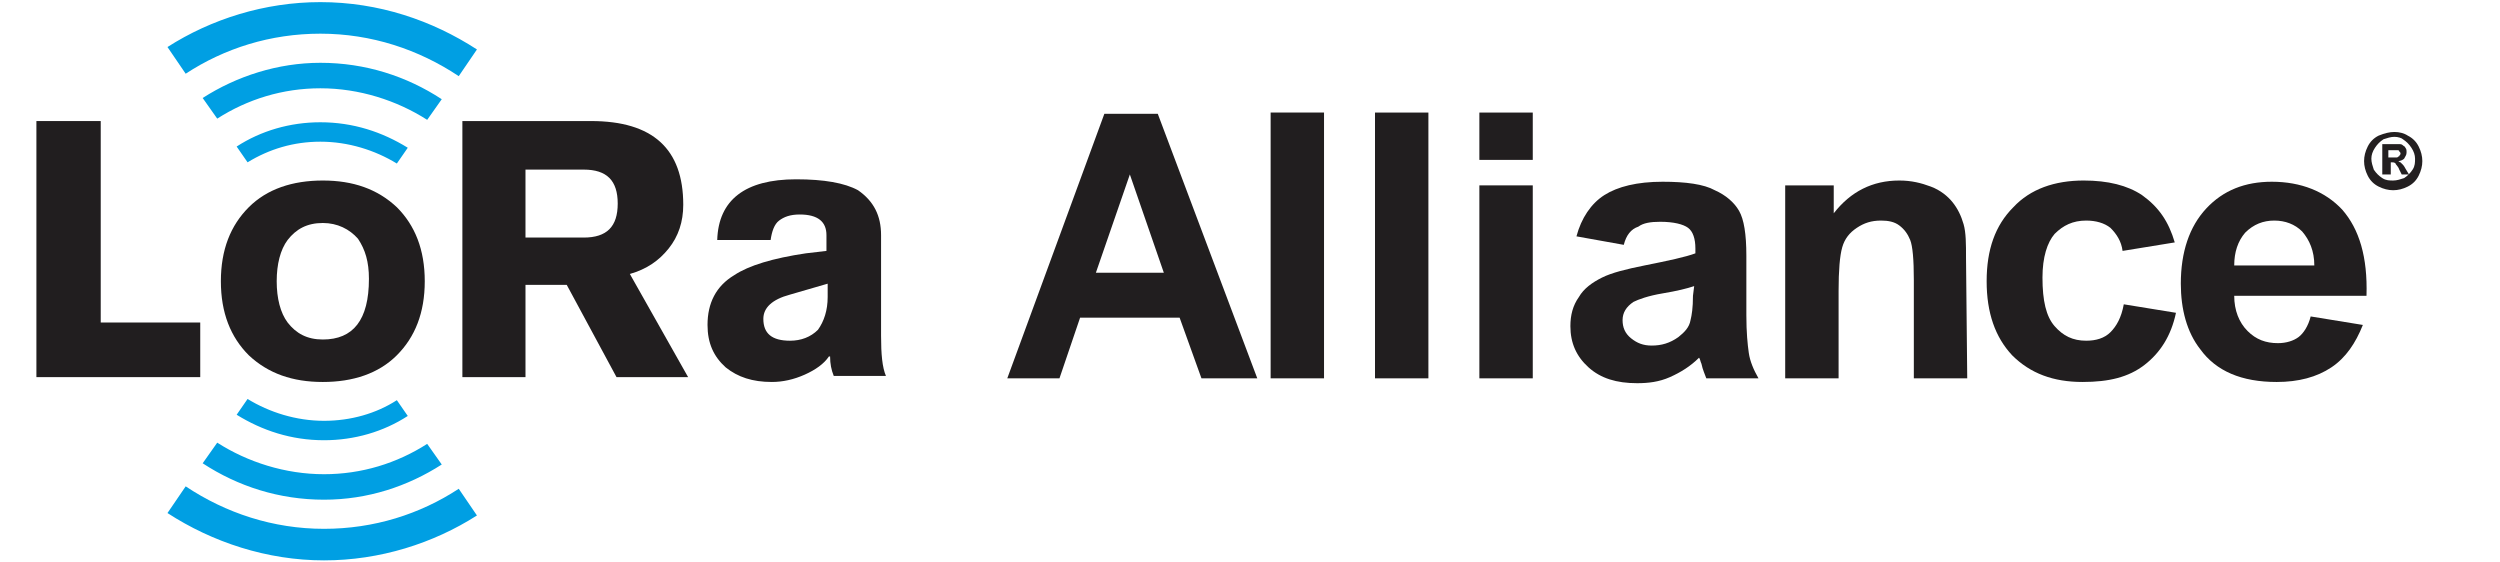
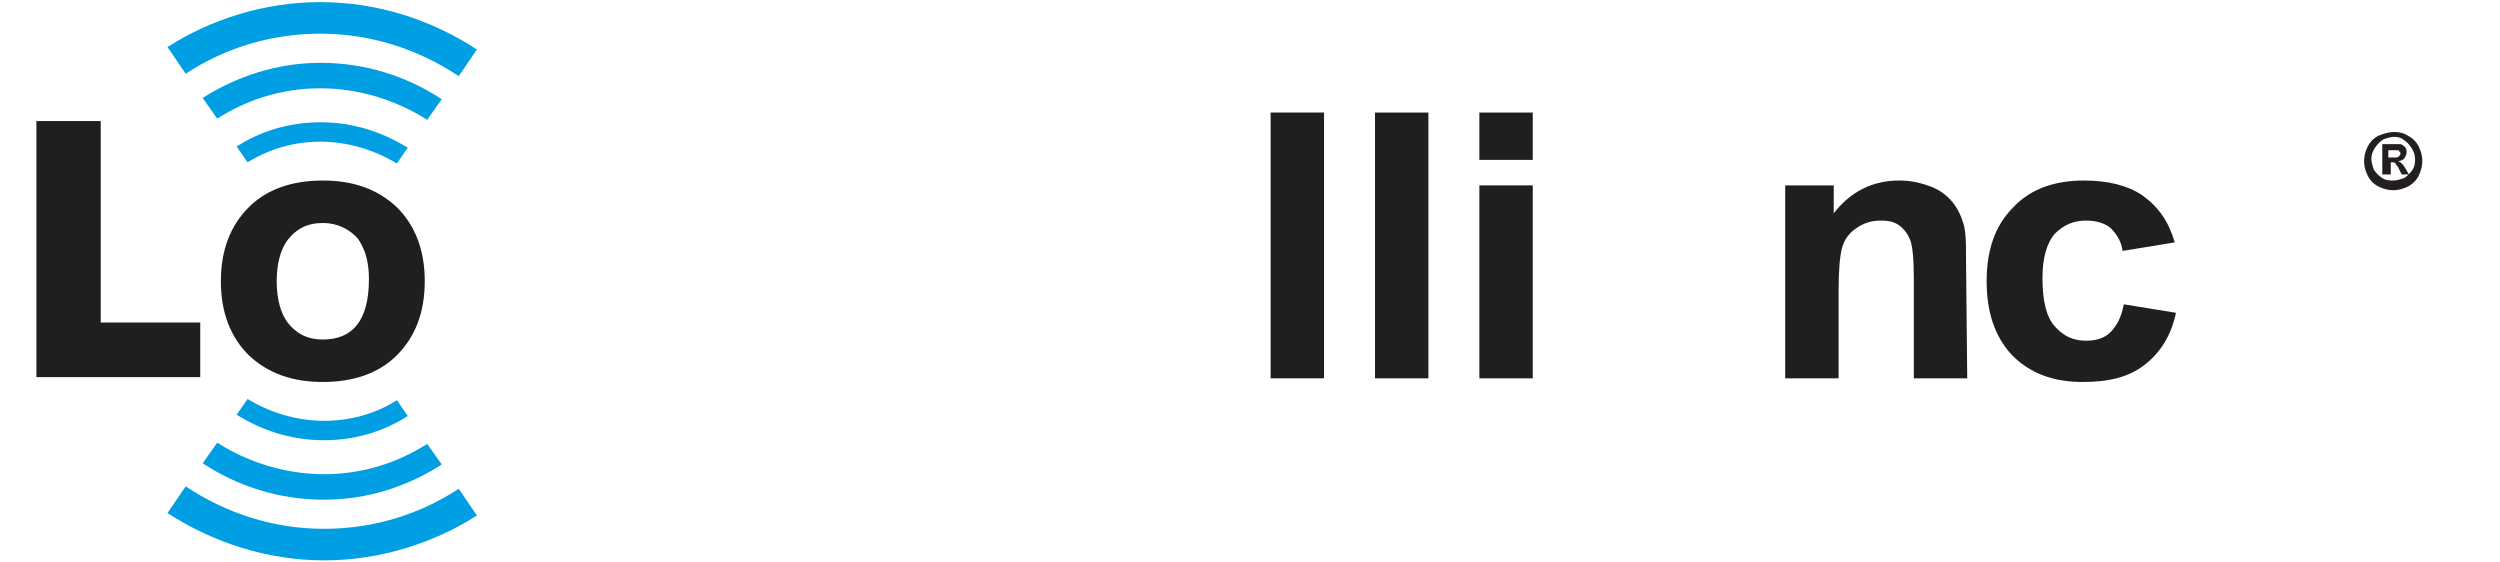
<svg xmlns="http://www.w3.org/2000/svg" version="1.1" id="Layer_1" x="0px" y="0px" viewBox="0 0 206 46" style="enable-background:new 0 0 206 46;" xml:space="preserve" width="200" height="45">
  <style type="text/css">
	.st0{fill:#211E1F;}
	.st1{fill:#009FE3;}
	.st2{fill:#231F20;}
</style>
  <g>
    <polygon class="st0" points="3,30.9 3,9.8 8.3,9.8 8.3,26.4 16.5,26.4 16.5,30.9  " />
-     <path class="st0" d="M38.1,30.9V9.8h10.6c5.1,0,7.6,2.3,7.6,6.9c0,1.4-0.4,2.6-1.2,3.6s-1.8,1.7-3.2,2.1l4.8,8.5h-5.9l-4.1-7.6   h-3.4v7.6L38.1,30.9 M43.3,13.7v5.7h4.8c1.9,0,2.8-0.9,2.8-2.8s-0.9-2.8-2.8-2.8h-4.8V13.7z" />
-     <path class="st0" d="M72.6,19.2v8.3c0,1.5,0.1,2.6,0.4,3.3h-4.3c-0.2-0.5-0.3-1-0.3-1.6h-0.1c-0.4,0.6-1.1,1.1-2,1.5   s-1.8,0.6-2.7,0.6c-1.6,0-2.8-0.4-3.8-1.2c-1-0.9-1.5-2-1.5-3.5c0-1.8,0.7-3.2,2.2-4.1c1.2-0.8,3.2-1.4,5.9-1.8l1.7-0.2v-1.3   c0-1.1-0.7-1.7-2.2-1.7c-0.8,0-1.3,0.2-1.7,0.5c-0.4,0.3-0.6,0.9-0.7,1.6h-4.4c0.1-3.3,2.3-5,6.5-5c2.3,0,4,0.3,5.1,0.9   C72,16.4,72.6,17.6,72.6,19.2 M68.2,24.3v-1.1l-3.1,0.9c-1.5,0.4-2.2,1.1-2.2,2c0,1.2,0.7,1.8,2.2,1.8c0.9,0,1.7-0.3,2.3-0.9   C67.9,26.3,68.2,25.4,68.2,24.3" />
    <path class="st0" d="M26.6,14.7c2.5,0,4.5,0.7,6.1,2.2c1.5,1.5,2.3,3.5,2.3,6.1s-0.8,4.6-2.3,6.1s-3.6,2.2-6.1,2.2   s-4.5-0.7-6.1-2.2c-1.5-1.5-2.3-3.5-2.3-6.1s0.8-4.6,2.3-6.1S24.1,14.7,26.6,14.7 M26.6,18.2c-1.3,0-2.2,0.5-2.9,1.4   c-0.6,0.8-0.9,2-0.9,3.4s0.3,2.6,0.9,3.4c0.7,0.9,1.6,1.4,2.9,1.4c2.5,0,3.8-1.6,3.8-5c0-1.4-0.3-2.4-0.9-3.3   C28.8,18.7,27.8,18.2,26.6,18.2" />
    <path class="st1" d="M26.4,11.5c2.3,0,4.5,0.7,6.3,1.8l0.9-1.3c-2.1-1.3-4.5-2.1-7.2-2.1c-2.5,0-4.9,0.7-6.9,2l0.9,1.3   C22.2,12.1,24.2,11.5,26.4,11.5" />
    <path class="st1" d="M16.7,7.9l1.2,1.7c2.5-1.6,5.4-2.5,8.5-2.5c3.2,0,6.3,1,8.8,2.6L36.4,8c-2.9-1.9-6.3-3-10-3   C22.9,5,19.5,6.1,16.7,7.9" />
    <path class="st1" d="M26.4,2.6c4.2,0,8.1,1.3,11.4,3.5l1.5-2.2C35.6,1.5,31.2,0,26.4,0c-4.6,0-9,1.4-12.6,3.7l1.5,2.2   C18.5,3.8,22.3,2.6,26.4,2.6" />
    <path class="st1" d="M26.7,34.5c-2.3,0-4.5-0.7-6.3-1.8L19.5,34c2.1,1.3,4.5,2.1,7.2,2.1c2.5,0,4.9-0.7,6.9-2l-0.9-1.3   C31,33.9,28.9,34.5,26.7,34.5" />
    <path class="st1" d="M36.4,38.1l-1.2-1.7c-2.5,1.6-5.4,2.5-8.5,2.5c-3.2,0-6.3-1-8.8-2.6L16.7,38c2.9,1.9,6.3,3,10,3   C30.3,41,33.6,39.9,36.4,38.1" />
    <path class="st1" d="M26.7,43.4c-4.2,0-8.1-1.3-11.4-3.5l-1.5,2.2C17.5,44.5,22,46,26.7,46c4.6,0,9-1.4,12.6-3.7l-1.5-2.2   C34.6,42.2,30.8,43.4,26.7,43.4" />
-     <path class="st0" d="M103.6,31H99l-1.8-5H89l-1.7,5H83l8-21.8h4.4L103.6,31z M95.9,22.3l-2.8-8.1l-2.8,8.1H95.9z" />
    <path class="st0" d="M104.7,31V9.1h4.4V31H104.7z" />
    <path class="st0" d="M113.3,31V9.1h4.4V31H113.3z" />
    <path class="st0" d="M121.9,13V9.1h4.4V13H121.9z M121.9,31V15.1h4.4V31H121.9z" />
-     <path class="st0" d="M133.8,20l-3.9-0.7c0.4-1.5,1.2-2.7,2.3-3.4c1.1-0.7,2.7-1.1,4.8-1.1c1.9,0,3.4,0.2,4.3,0.7   c0.9,0.4,1.6,1,2,1.7c0.4,0.7,0.6,1.9,0.6,3.7v4.9c0,1.4,0.1,2.4,0.2,3.1c0.1,0.7,0.4,1.4,0.8,2.1h-4.3c-0.1-0.3-0.3-0.7-0.4-1.2   c-0.1-0.2-0.1-0.4-0.2-0.5c-0.7,0.7-1.5,1.2-2.4,1.6s-1.8,0.5-2.7,0.5c-1.7,0-3-0.4-4-1.3s-1.5-2-1.5-3.4c0-0.9,0.2-1.7,0.7-2.4   c0.4-0.7,1.1-1.2,1.9-1.6c0.8-0.4,2-0.7,3.5-1c2-0.4,3.4-0.7,4.2-1v-0.4c0-0.8-0.2-1.4-0.6-1.7c-0.4-0.3-1.2-0.5-2.3-0.5   c-0.8,0-1.4,0.1-1.8,0.4C134.4,18.7,134,19.2,133.8,20z M139.6,23.4c-0.6,0.2-1.4,0.4-2.6,0.6c-1.2,0.2-2,0.5-2.4,0.7   c-0.6,0.4-0.9,0.9-0.9,1.5s0.2,1.1,0.7,1.5s1,0.6,1.7,0.6c0.8,0,1.5-0.2,2.2-0.7c0.5-0.4,0.9-0.8,1-1.4c0.1-0.4,0.2-1,0.2-2   L139.6,23.4L139.6,23.4z" />
    <path class="st0" d="M162.1,31h-4.4v-8.1c0-1.7-0.1-2.8-0.3-3.3s-0.5-0.9-0.9-1.2c-0.4-0.3-0.9-0.4-1.5-0.4c-0.8,0-1.4,0.2-2,0.6   s-1,0.9-1.2,1.6s-0.3,1.9-0.3,3.6V31h-4.4V15.1h4v2.3c1.4-1.8,3.2-2.7,5.4-2.7c1,0,1.8,0.2,2.6,0.5s1.4,0.8,1.8,1.3   c0.4,0.5,0.7,1.1,0.9,1.8c0.2,0.7,0.2,1.6,0.2,2.8L162.1,31L162.1,31z" />
    <path class="st0" d="M179.2,19.8l-4.3,0.7c-0.1-0.8-0.5-1.4-1-1.9c-0.5-0.4-1.2-0.6-2-0.6c-1.1,0-1.9,0.4-2.6,1.1   c-0.6,0.7-1,1.9-1,3.6c0,1.9,0.3,3.2,1,4s1.5,1.2,2.6,1.2c0.8,0,1.5-0.2,2-0.7s0.9-1.2,1.1-2.3l4.3,0.7c-0.4,1.9-1.3,3.3-2.6,4.3   s-2.9,1.4-5.1,1.4c-2.4,0-4.3-0.7-5.8-2.2c-1.4-1.5-2.1-3.5-2.1-6.1s0.7-4.6,2.2-6.1c1.4-1.5,3.4-2.2,5.8-2.2c2,0,3.6,0.4,4.8,1.2   C177.9,16.9,178.7,18.1,179.2,19.8z" />
-     <path class="st0" d="M190.4,25.9l4.3,0.7c-0.6,1.5-1.4,2.7-2.6,3.5c-1.2,0.8-2.7,1.2-4.5,1.2c-2.9,0-5-0.9-6.3-2.7   c-1.1-1.4-1.6-3.3-1.6-5.4c0-2.6,0.7-4.7,2.1-6.2c1.4-1.5,3.2-2.2,5.4-2.2c2.4,0,4.4,0.8,5.8,2.3c1.4,1.6,2.1,3.9,2,7.1h-10.9   c0,1.2,0.4,2.2,1.1,2.9c0.7,0.7,1.5,1,2.5,1c0.7,0,1.3-0.2,1.7-0.5C189.8,27.3,190.2,26.7,190.4,25.9z M190.7,21.7   c0-1.2-0.4-2.1-1-2.8c-0.6-0.6-1.4-0.9-2.3-0.9c-0.9,0-1.7,0.3-2.4,1c-0.6,0.7-0.9,1.6-0.9,2.7C184.1,21.7,190.7,21.7,190.7,21.7z" />
  </g>
  <g>
    <path class="st2" d="M197.3,10.7c0.4,0,0.8,0.1,1.1,0.3c0.4,0.2,0.7,0.5,0.9,0.9c0.2,0.4,0.3,0.8,0.3,1.2c0,0.4-0.1,0.8-0.3,1.2   c-0.2,0.4-0.5,0.7-0.9,0.9c-0.4,0.2-0.8,0.3-1.2,0.3c-0.4,0-0.8-0.1-1.2-0.3c-0.4-0.2-0.7-0.5-0.9-0.9c-0.2-0.4-0.3-0.8-0.3-1.2   c0-0.4,0.1-0.8,0.3-1.2c0.2-0.4,0.5-0.7,0.9-0.9C196.5,10.8,196.9,10.7,197.3,10.7z M197.3,11.1c-0.3,0-0.6,0.1-0.9,0.2   c-0.3,0.2-0.5,0.4-0.7,0.7c-0.2,0.3-0.3,0.6-0.3,0.9c0,0.3,0.1,0.6,0.2,0.9c0.2,0.3,0.4,0.5,0.7,0.7c0.3,0.2,0.6,0.2,0.9,0.2   c0.3,0,0.6-0.1,0.9-0.2c0.3-0.2,0.5-0.4,0.7-0.7c0.2-0.3,0.2-0.6,0.2-0.9c0-0.3-0.1-0.6-0.3-0.9c-0.2-0.3-0.4-0.5-0.7-0.7   C197.9,11.2,197.6,11.1,197.3,11.1z M196.3,14.2v-2.5h0.5c0.5,0,0.7,0,0.8,0c0.2,0,0.3,0,0.4,0.1c0.1,0.1,0.2,0.1,0.2,0.2   c0.1,0.1,0.1,0.2,0.1,0.4c0,0.2-0.1,0.3-0.2,0.5c-0.1,0.1-0.3,0.2-0.5,0.2c0.1,0,0.1,0.1,0.2,0.1c0,0,0.1,0.1,0.2,0.2   c0,0,0.1,0.1,0.2,0.3l0.3,0.5h-0.6l-0.2-0.4c-0.1-0.3-0.3-0.4-0.3-0.5c-0.1-0.1-0.2-0.1-0.3-0.1h-0.1v1H196.3z M196.8,12.8h0.2   c0.3,0,0.5,0,0.5,0c0.1,0,0.1-0.1,0.2-0.1c0-0.1,0.1-0.1,0.1-0.2c0-0.1,0-0.1-0.1-0.2c0-0.1-0.1-0.1-0.2-0.1c-0.1,0-0.3,0-0.5,0   h-0.2V12.8z" />
  </g>
</svg>